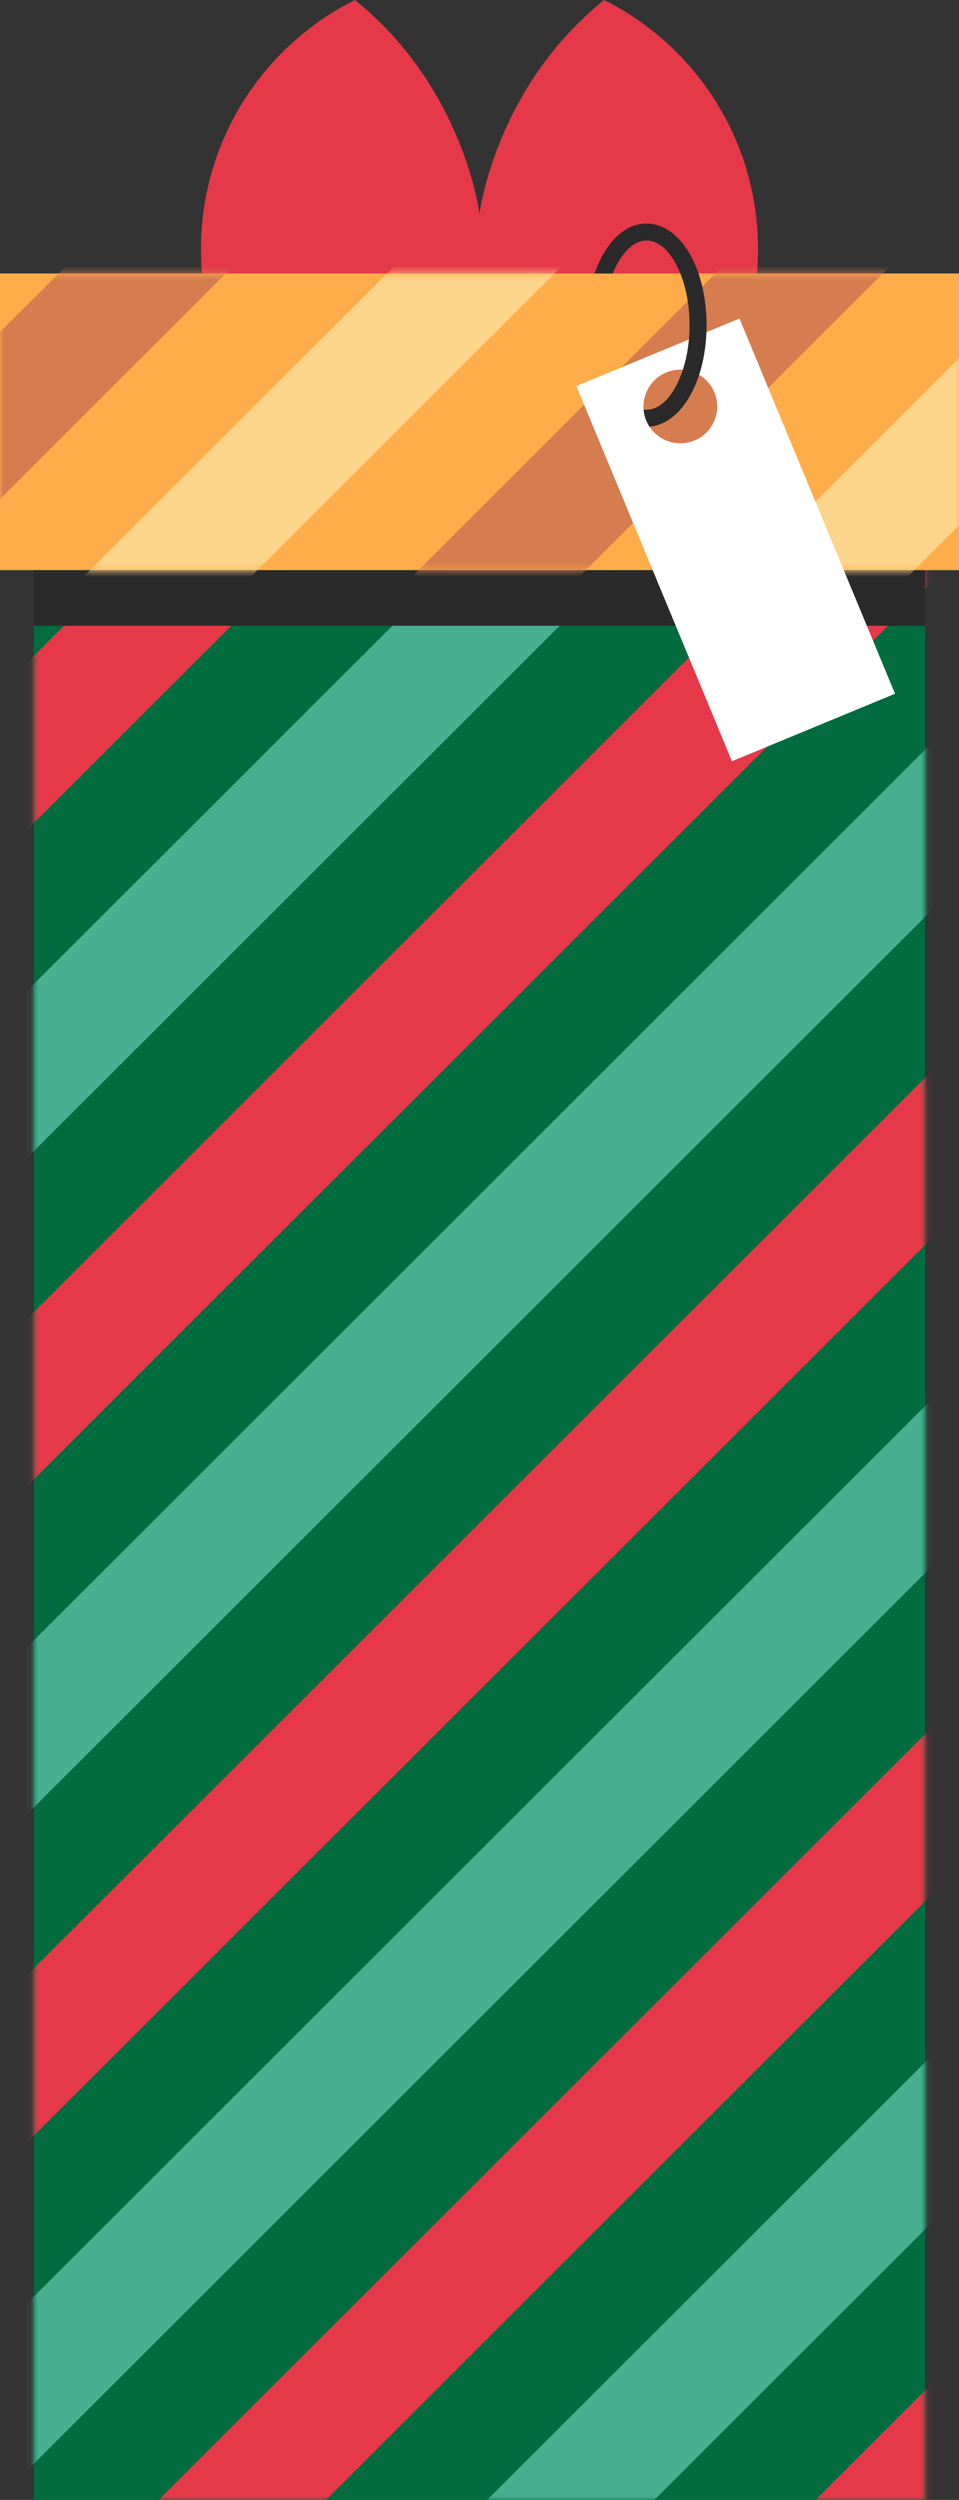
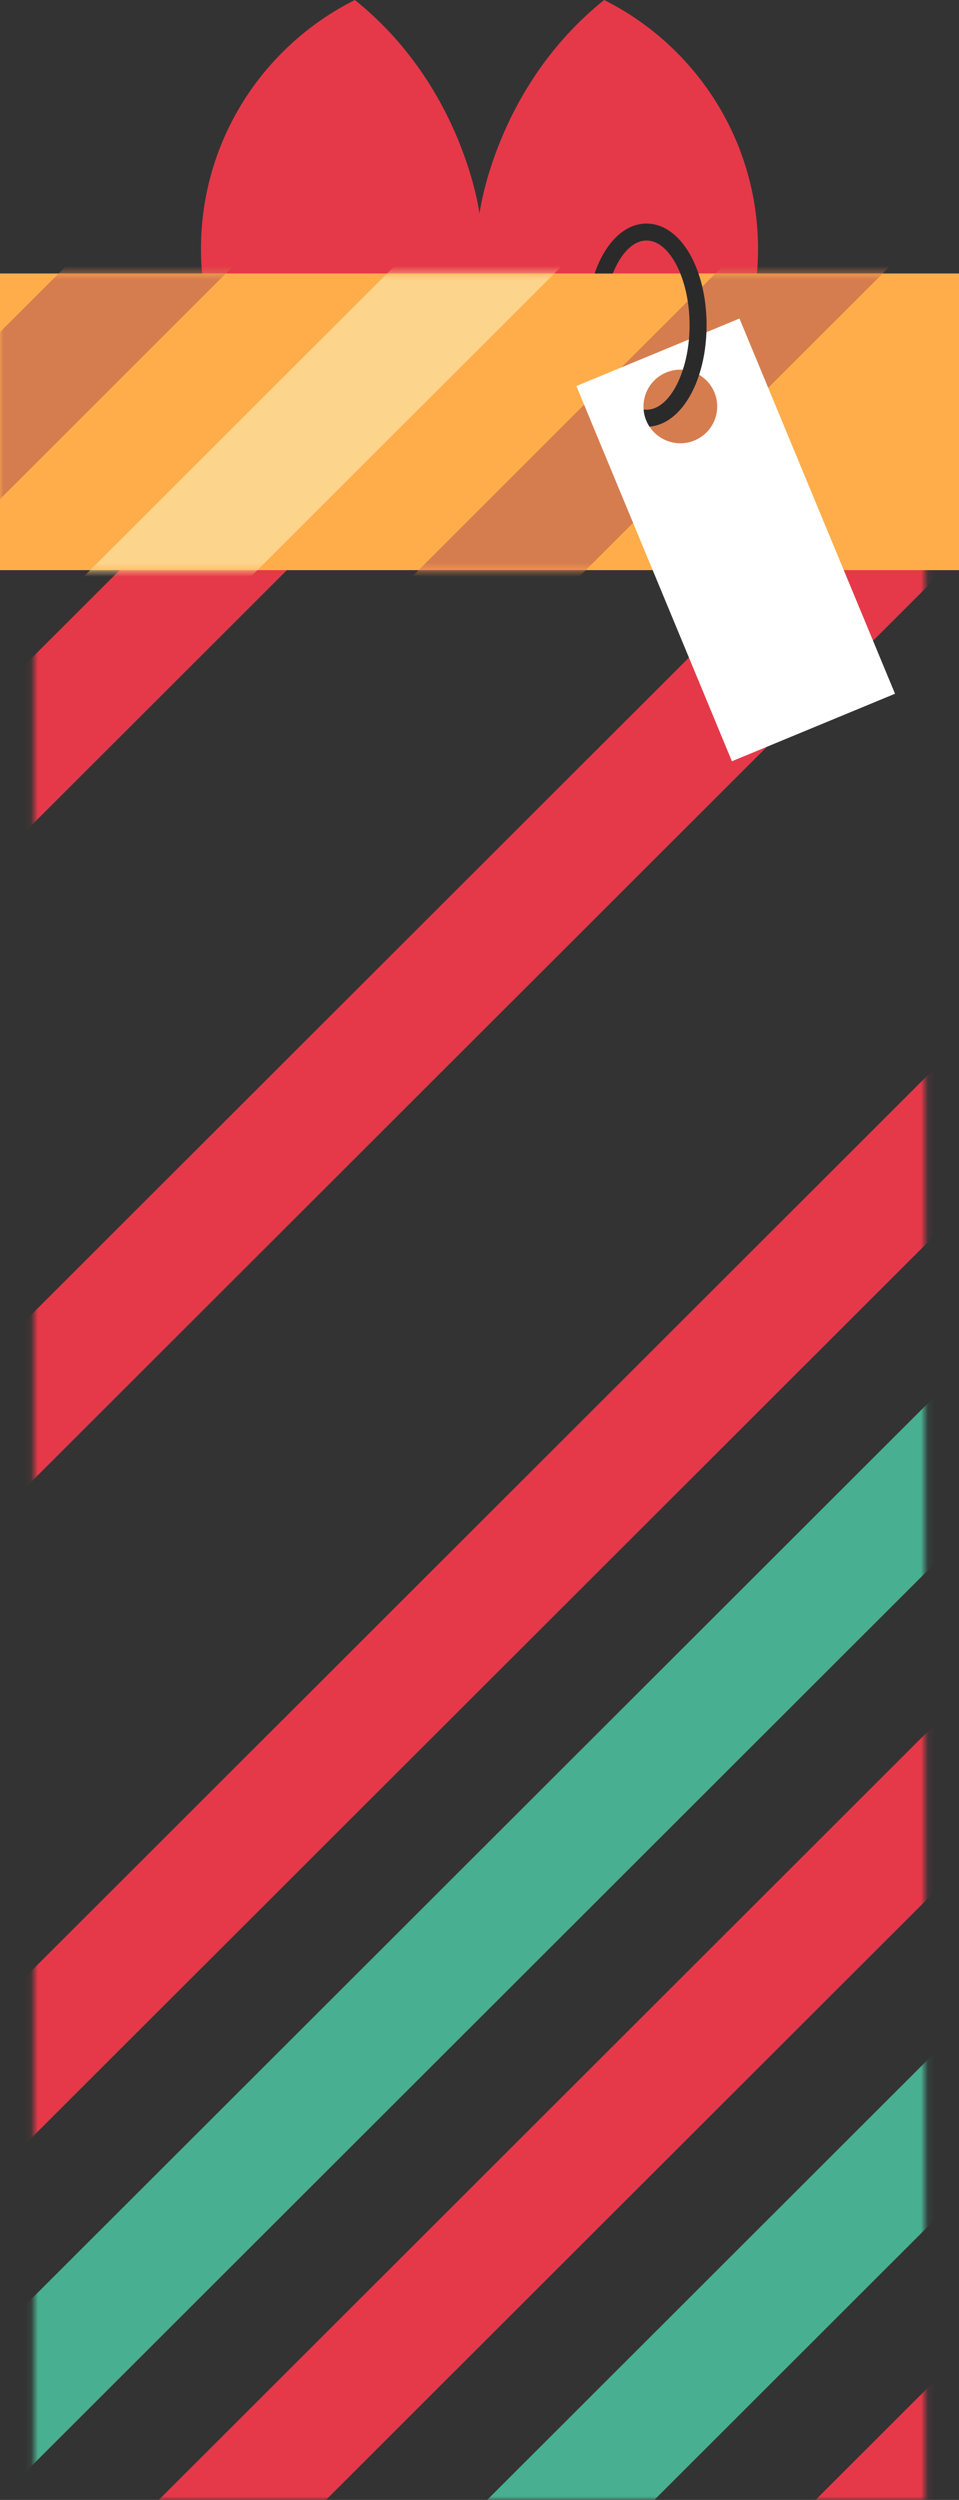
<svg xmlns="http://www.w3.org/2000/svg" width="139" height="362" viewBox="0 0 139 362" fill="none">
  <rect x="0" y="0" width="139" height="362" fill="#333333" stroke="none" />
  <g clip-path="url(#clip0_36_5371)">
    <path d="M109.87 36.045C109.87 58.304 91.793 76.344 69.5 76.344C47.206 76.344 29.13 58.299 29.13 36.045C29.13 20.271 38.21 6.613 51.437 0C67.234 12.664 69.5 30.943 69.5 30.943C69.5 30.943 71.765 12.664 87.563 0C100.789 6.613 109.87 20.271 109.87 36.045Z" fill="#E53949" />
-     <path d="M134.092 69.046H4.907V362H134.092V69.046Z" fill="#026C3F" />
    <mask id="mask0_36_5371" style="mask-type:luminance" maskUnits="userSpaceOnUse" x="4" y="69" width="131" height="293">
      <path d="M134.092 69.046H4.907V362H134.092V69.046Z" fill="white" />
    </mask>
    <g mask="url(#mask0_36_5371)">
      <path d="M60.229 63.944L-0.204 124.271V100.078L35.989 63.944H60.229Z" fill="#E53949" />
-       <path d="M107.829 63.944L-0.204 171.788V147.59L83.593 63.944H107.829Z" fill="#49AF91" />
      <path d="M139.203 63.944V80.142L-0.204 219.304V195.106L131.189 63.944H139.203Z" fill="#E53949" />
-       <path d="M139.203 103.457V127.659L-0.204 266.817V242.628L139.203 103.457Z" fill="#49AF91" />
      <path d="M139.203 150.969V175.171L-0.204 314.333V290.14L139.203 150.969Z" fill="#E53949" />
      <path d="M139.203 198.495V222.684L-0.204 361.85V337.652L139.203 198.495Z" fill="#49AF91" />
      <path d="M139.203 246.007V270.205L42.135 367.102H17.898L139.203 246.007Z" fill="#E53949" />
      <path d="M139.203 293.528V317.717L89.731 367.102H65.499L139.203 293.528Z" fill="#49AF91" />
      <path d="M139.203 341.04V365.233L137.335 367.102H113.095L139.203 341.04Z" fill="#E53949" />
    </g>
    <path d="M139 39.601H0V82.559H139V39.601Z" fill="#FFAD4A" />
-     <path d="M134.092 82.559H4.907V90.616H134.092V82.559Z" fill="#2A2A2A" />
    <mask id="mask1_36_5371" style="mask-type:luminance" maskUnits="userSpaceOnUse" x="0" y="39" width="139" height="44">
      <path d="M139 39.601H0V82.559H139V39.601Z" fill="white" />
    </mask>
    <g mask="url(#mask1_36_5371)">
      <path d="M37.848 34.499L-0.203 72.483V48.29L13.612 34.499H37.848Z" fill="#D57D4F" />
      <path d="M85.453 34.499L32.193 87.661H7.961L61.212 34.499H85.453Z" fill="#FDD48C" />
      <path d="M133.048 34.499L79.793 87.661H55.557L108.803 34.499H133.048Z" fill="#D57D4F" />
-       <path d="M139.204 51.678V75.867L127.389 87.661H103.157L139.204 51.678Z" fill="#FDD48C" />
    </g>
    <path d="M83.541 55.9L106.087 110.233L129.725 100.457L107.18 46.125L83.541 55.9ZM100.657 63.785C97.931 64.912 94.807 63.622 93.679 60.901C92.55 58.18 93.843 55.061 96.568 53.935C99.294 52.808 102.418 54.098 103.547 56.819C104.675 59.54 103.383 62.659 100.657 63.785Z" fill="white" />
    <path d="M93.71 32.37C90.457 32.37 87.678 35.241 86.183 39.605H88.82C89.971 36.716 91.745 34.83 93.71 34.83C97.086 34.83 99.949 40.44 99.949 47.079C99.949 47.786 99.918 48.484 99.852 49.164C99.71 50.741 99.409 52.225 98.971 53.546C97.86 56.992 95.891 59.328 93.71 59.328C93.568 59.328 93.431 59.319 93.289 59.297C93.329 59.841 93.453 60.38 93.674 60.905C93.807 61.219 93.953 61.506 94.135 61.775C97.272 61.528 99.927 58.599 101.334 54.279C101.936 52.442 102.303 50.348 102.396 48.108C102.405 47.773 102.414 47.428 102.414 47.084C102.414 38.832 98.591 32.374 93.71 32.374V32.37Z" fill="#2A2A2A" />
  </g>
  <defs>
    <clipPath id="clip0_36_5371">
      <rect width="139" height="362" fill="white" />
    </clipPath>
  </defs>
</svg>